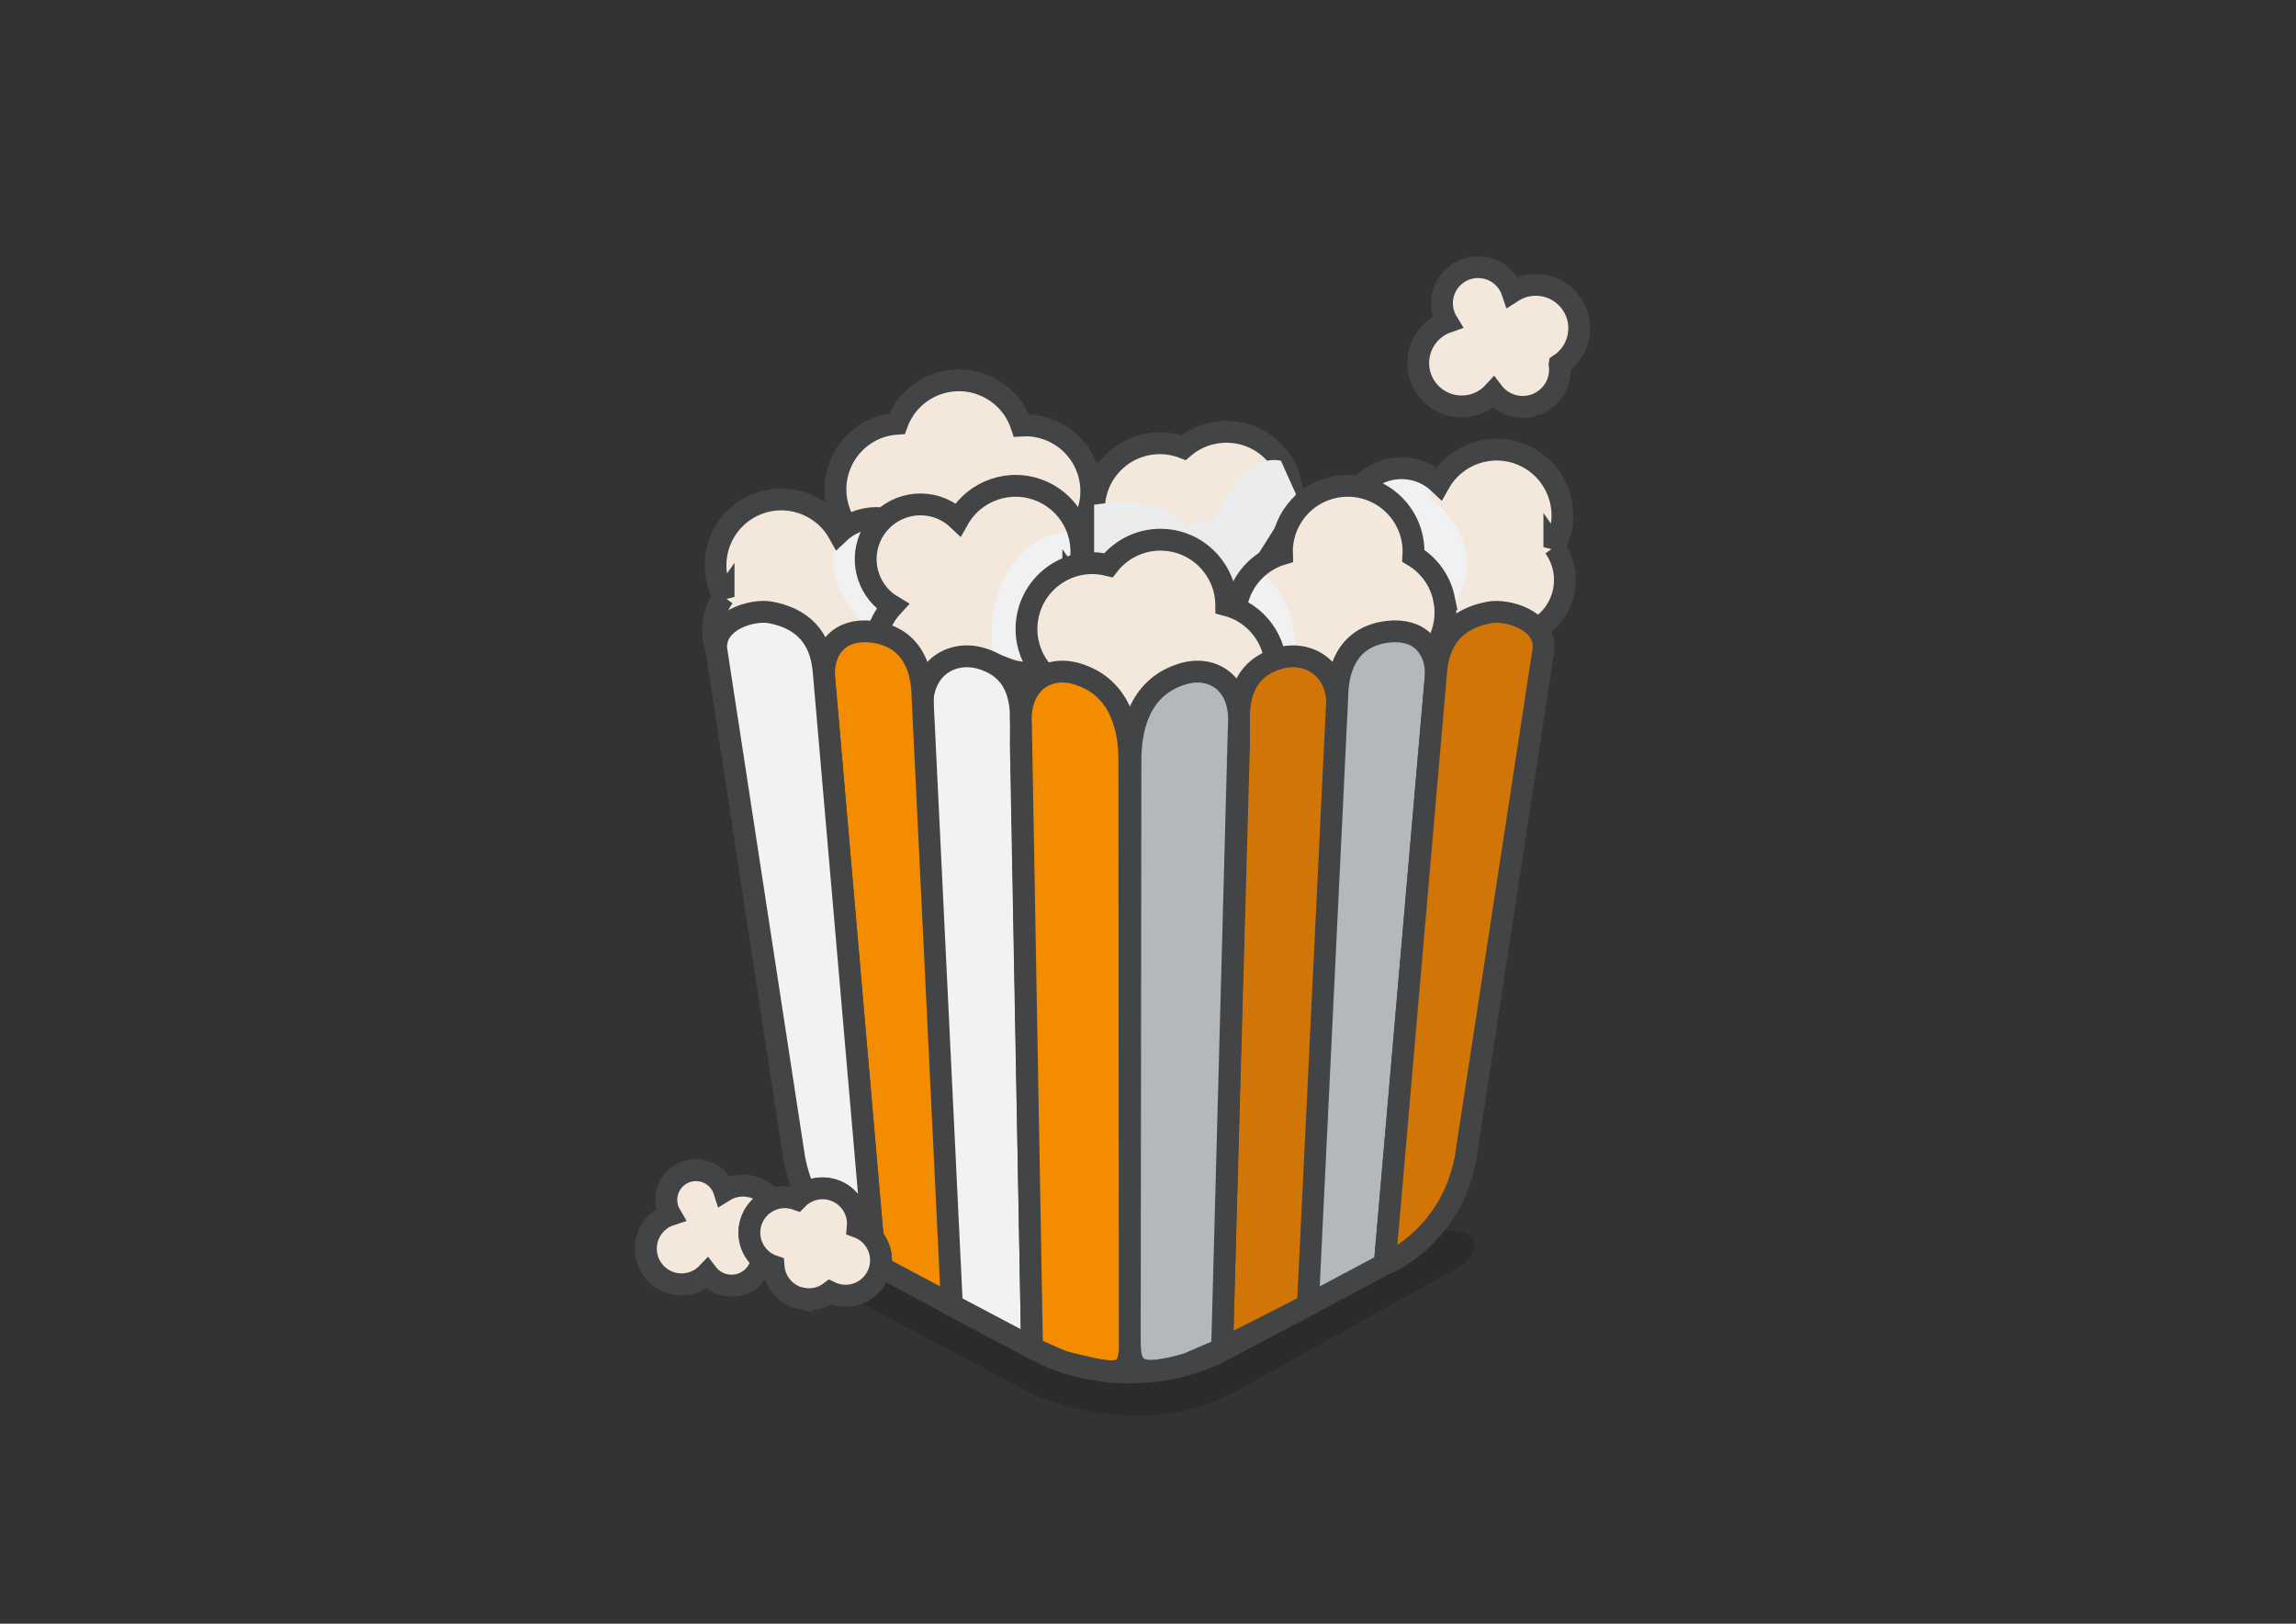
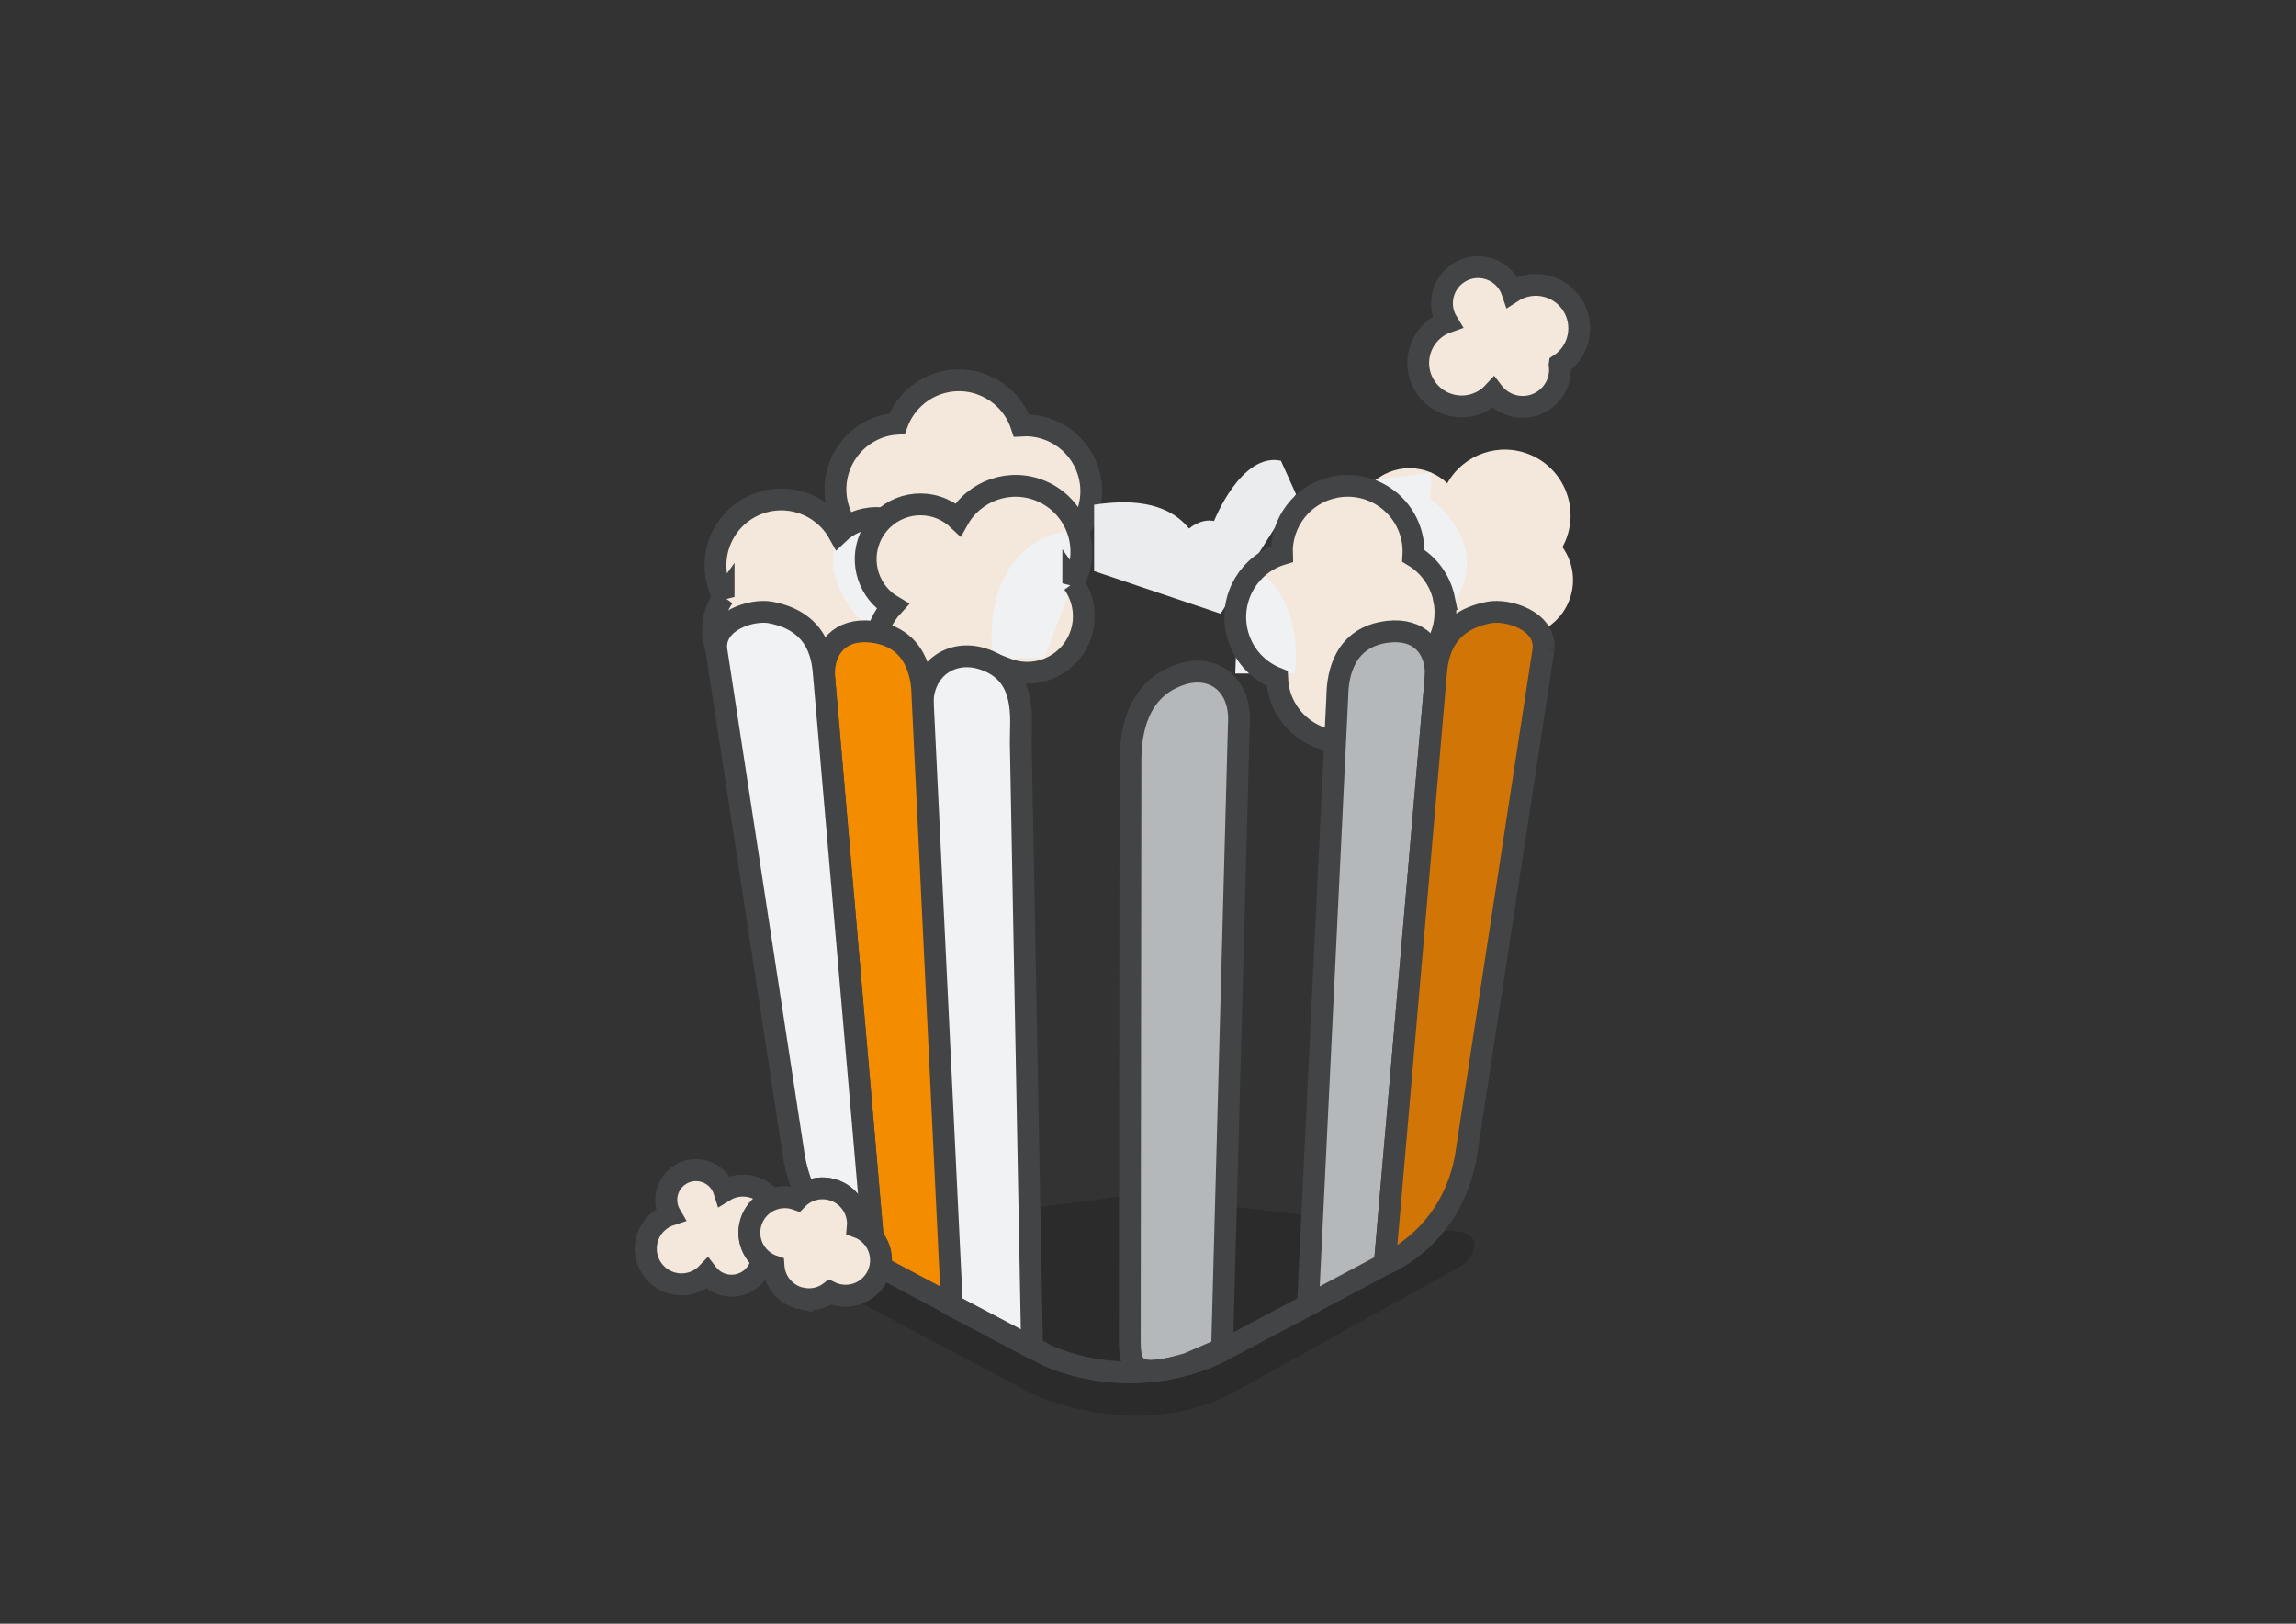
<svg xmlns="http://www.w3.org/2000/svg" viewBox="0 0 841.89 595.28">
  <rect x="0" y="0" width="841.89" height="595.28" fill="#333333" stroke="none" />
  <g style="isolation:isolate;">
    <g id="a">
-       <path d="M449.77,223.06c4.57-4.68,6.28-11.09,5.16-17.06,4.42-.98,8.62-3.21,12.03-6.69,9.32-9.53,9.15-24.82-.39-34.13-9.02-8.82-23.19-9.13-32.58-1.06-8.73-3.38-19.02-1.48-25.98,5.64-7.59,7.76-8.88,19.34-3.95,28.4-.26,.24-.52,.48-.77,.74-6.89,7.05-6.76,18.36,.29,25.25,6.19,6.05,15.64,6.69,22.53,1.99,7.48,4.47,17.32,3.43,23.68-3.08Z" style="fill:#f3e8db; fill-rule:evenodd; stroke:#424445; stroke-width:8px;" />
      <path d="M359.45,215.84c6.88-1.58,12.38-5.95,15.61-11.64,2.09,.08,4.22-.1,6.35-.59,12.99-2.98,21.11-15.94,18.12-28.93-2.68-11.68-13.42-19.41-25-18.69-3.86-11.71-16.07-18.76-28.32-15.95-8.28,1.9-14.57,7.85-17.28,15.28-1.28,.08-2.56,.27-3.85,.56-12.99,2.98-21.11,15.94-18.12,28.93,2.73,11.9,13.83,19.7,25.66,18.64,4.95,9.54,15.87,14.91,26.83,12.39Z" style="fill:#f3e8db; fill-rule:evenodd; stroke:#424445; stroke-width:8px;" />
      <path d="M572.91,200.58c.37-.68,.71-1.38,1.02-2.1,5.25-12.25-.43-26.44-12.68-31.69-11.46-4.91-24.61-.26-30.56,10.38-1.68-1.6-3.67-2.93-5.92-3.9-10.19-4.37-21.99,.36-26.35,10.54-4.02,9.37-.34,20.1,8.21,25.16-1.81,1.96-3.33,4.26-4.44,6.86-5.25,12.25,.43,26.44,12.68,31.69,12.25,5.25,26.44-.43,31.69-12.68,.46-1.07,.83-2.15,1.12-3.24,.08,.03,.15,.07,.22,.1,10.52,4.51,22.7-.37,27.21-10.89,2.96-6.91,1.87-14.54-2.2-20.24Z" style="fill:#f3e8db; fill-rule:evenodd;" />
      <path d="M524.77,173.27c.27,5.82-.47,9.46-.47,9.46,0,0,23.21,15.91,8.94,38.32-14.27,22.42-26.73,0-26.73,0l-2.05-45.12,20.31-2.66Z" style="fill:#f0f1f3; fill-rule:evenodd; mix-blend-mode:multiply;" />
-       <path d="M569.94,200.58c.37-.68,.71-1.38,1.02-2.1,5.25-12.25-.43-26.44-12.68-31.69-11.46-4.91-24.61-.26-30.56,10.38-1.68-1.6-3.67-2.93-5.92-3.9-10.19-4.37-21.99,.36-26.35,10.54-4.02,9.37-.34,20.1,8.21,25.16-1.81,1.96-3.33,4.26-4.44,6.86-5.25,12.25,.43,26.44,12.68,31.69,12.25,5.25,26.44-.43,31.69-12.68,.46-1.07,.83-2.15,1.12-3.24,.08,.03,.15,.07,.22,.1,10.52,4.51,22.7-.37,27.21-10.89,2.96-6.91,1.87-14.54-2.2-20.24Z" style="fill:none; fill-rule:evenodd; stroke:#424445; stroke-width:8px;" />
      <path d="M265.33,218.85c-.37-.68-.71-1.38-1.02-2.1-5.25-12.25,.43-26.44,12.68-31.69,11.46-4.91,24.61-.26,30.56,10.38,1.68-1.6,3.67-2.93,5.92-3.9,10.19-4.37,21.99,.36,26.35,10.54,4.02,9.37,.34,20.1-8.21,25.16,1.81,1.96,3.33,4.26,4.44,6.86,5.25,12.25-.43,26.44-12.68,31.69-12.25,5.25-26.44-.43-31.69-12.68-.46-1.07-.83-2.15-1.12-3.24-.08,.03-.15,.07-.22,.1-10.52,4.51-22.7-.37-27.21-10.89-2.96-6.91-1.87-14.54,2.2-20.24Z" style="fill:#f3e8db; fill-rule:evenodd;" />
      <path d="M316.05,190.68s-19.7,7.84-5.43,30.26c14.27,22.42,23.1,.62,23.1,.62l-1.98-29.72-15.69-1.16Z" style="fill:#f0f1f3; fill-rule:evenodd; mix-blend-mode:multiply;" />
      <path d="M265.33,218.85c-.37-.68-.71-1.38-1.02-2.1-5.25-12.25,.43-26.44,12.68-31.69,11.46-4.91,24.61-.26,30.56,10.38,1.68-1.6,3.67-2.93,5.92-3.9,10.19-4.37,21.99,.36,26.35,10.54,4.02,9.37,.34,20.1-8.21,25.16,1.81,1.96,3.33,4.26,4.44,6.86,5.25,12.25-.43,26.44-12.68,31.69-12.25,5.25-26.44-.43-31.69-12.68-.46-1.07-.83-2.15-1.12-3.24-.08,.03-.15,.07-.22,.1-10.52,4.51-22.7-.37-27.21-10.89-2.96-6.91-1.87-14.54,2.2-20.24Z" style="fill:none; fill-rule:evenodd; stroke:#424445; stroke-width:8px;" />
      <path d="M401.18,185.04c12.09-1.78,26.29-1.71,34.83,8.73,0,0,4.29-3.8,9.15-2.75,0,0,9.87-25.22,24.52-22.11l5.54,12.3-27.65,43.79-46.39-15.62v-24.34Z" style="fill:#ebeced; fill-rule:evenodd; mix-blend-mode:multiply;" />
      <path d="M529.53,219.65c-1.42-6.91-5.65-12.52-11.27-15.88,.13-2.08,0-4.22-.44-6.36-2.67-13.06-15.43-21.48-28.49-18.81-11.74,2.4-19.72,12.95-19.28,24.55-11.79,3.58-19.14,15.62-16.62,27.93,1.7,8.32,7.5,14.75,14.86,17.64,.05,1.28,.21,2.57,.47,3.86,2.67,13.06,15.43,21.48,28.49,18.81,11.96-2.45,20.02-13.36,19.24-25.21,9.65-4.72,15.28-15.51,13.03-26.53Z" style="fill:#f3e8db; fill-rule:evenodd;" />
      <path d="M460.21,208.98c9.81,4.42,16.85,20.29,14.54,37.96h-21.81l1.29-33.21,5.98-4.75Z" style="fill:#f0f1f3; fill-rule:evenodd; mix-blend-mode:multiply;" />
      <path d="M529.53,219.65c-1.42-6.91-5.65-12.52-11.27-15.88,.13-2.08,0-4.22-.44-6.36-2.67-13.06-15.43-21.48-28.49-18.81-11.74,2.4-19.72,12.95-19.28,24.55-11.79,3.58-19.14,15.62-16.62,27.93,1.7,8.32,7.5,14.75,14.86,17.64,.05,1.28,.21,2.57,.47,3.86,2.67,13.06,15.43,21.48,28.49,18.81,11.96-2.45,20.02-13.36,19.24-25.21,9.65-4.72,15.28-15.51,13.03-26.53Z" style="fill:none; fill-rule:evenodd; stroke:#424445; stroke-width:8px;" />
      <path d="M393.54,213.86c.37-.68,.71-1.38,1.02-2.1,5.25-12.25-.43-26.44-12.68-31.69-11.46-4.91-24.61-.26-30.56,10.38-1.68-1.6-3.67-2.93-5.92-3.9-10.19-4.37-21.99,.36-26.35,10.54-4.02,9.37-.34,20.1,8.21,25.16-1.81,1.96-3.33,4.26-4.44,6.86-5.25,12.25,.43,26.44,12.68,31.69,12.25,5.25,26.44-.43,31.69-12.68,.46-1.07,.83-2.15,1.12-3.24,.08,.03,.15,.07,.22,.1,10.52,4.51,22.7-.37,27.21-10.89,2.96-6.91,1.87-14.54-2.2-20.24Z" style="fill:#f3e8db; fill-rule:evenodd; stroke:#424445; stroke-miterlimit:10;" />
      <path d="M392.82,194.69c-18.16,1.01-32.33,19.54-28.69,46.57h18.75l13.19-34.38-3.25-12.19Z" style="fill:#f0f1f3; fill-rule:evenodd; mix-blend-mode:multiply;" />
      <path d="M393.54,213.86c.37-.68,.71-1.38,1.02-2.1,5.25-12.25-.43-26.44-12.68-31.69-11.46-4.91-24.61-.26-30.56,10.38-1.68-1.6-3.67-2.93-5.92-3.9-10.19-4.37-21.99,.36-26.35,10.54-4.02,9.37-.34,20.1,8.21,25.16-1.81,1.96-3.33,4.26-4.44,6.86-5.25,12.25,.43,26.44,12.68,31.69,12.25,5.25,26.44-.43,31.69-12.68,.46-1.07,.83-2.15,1.12-3.24,.08,.03,.15,.07,.22,.1,10.52,4.51,22.7-.37,27.21-10.89,2.96-6.91,1.87-14.54-2.2-20.24Z" style="fill:none; fill-rule:evenodd; stroke:#424445; stroke-width:8px;" />
-       <path d="M416.93,274.17c7.03,.61,13.61-1.87,18.42-6.3,1.96,.72,4.05,1.19,6.23,1.38,13.28,1.14,24.98-8.7,26.12-21.98,1.03-11.94-6.82-22.59-18.06-25.45-.08-12.32-9.54-22.78-22.07-23.86-8.46-.73-16.28,3.01-21.13,9.24-1.24-.31-2.52-.53-3.84-.65-13.28-1.14-24.98,8.7-26.12,21.98-1.05,12.17,7.12,22.99,18.71,25.61,1.78,10.59,10.54,19.06,21.74,20.02Z" style="fill:#f3e8db; fill-rule:evenodd; stroke:#424445; stroke-width:8px;" />
      <path d="M571.88,133.66c.43-.28,.84-.58,1.25-.91,6.85-5.52,7.93-15.54,2.41-22.39-5.16-6.4-14.25-7.76-21.01-3.4-.49-1.45-1.23-2.84-2.25-4.1-4.59-5.69-12.92-6.59-18.61-2-5.24,4.22-6.41,11.61-3,17.2-1.66,.58-3.26,1.45-4.71,2.62-6.85,5.52-7.93,15.54-2.41,22.39,5.52,6.85,15.54,7.93,22.39,2.41,.6-.48,1.15-1,1.65-1.54,.03,.04,.06,.09,.1,.13,4.74,5.88,13.34,6.81,19.22,2.07,3.86-3.11,5.59-7.89,4.97-12.47Z" style="fill:#f3e8db; fill-rule:evenodd; stroke:#424445; stroke-width:8px;" />
      <g style="opacity:.15;">
        <path d="M300.49,453.22l114.94-15.19,111.96,13.21c20.7-1.32,12.07,10.74,8.27,12.94l-84.9,47.17c-19.16,9.58-44.81,10.9-71.67,0l-78.85-41.86c-4.05-2.34-18.58-9.66,.24-16.27Z" />
      </g>
-       <path d="M490.33,260.01l-9.09,217.65-33.12,16.84,6.21-222.16c.15-8.37-2.9-25.71,14.35-30.91,11.16-3.36,22.57,3.83,21.64,18.58Z" style="fill:#d17506; stroke:#424445; stroke-linejoin:round; stroke-width:8px;" />
      <path d="M526.48,247.63l-18.72,215.83-28.18,14.97,10.79-223.27c.09-7.93,2.57-21.73,18.61-23.56,11.56-1.32,17.72,6,17.5,16.02Z" style="fill:#b5b8bb; stroke:#424445; stroke-miterlimit:10; stroke-width:8px;" />
      <path d="M565.99,237.94l-28.63,186.89c-5.82,29.61-29.6,38.64-29.6,38.64l18.72-215.83c.47-4.91,.99-19.65,19.65-23.12,6.54-1.22,20.64,2.81,19.86,13.43Z" style="fill:#d17506; stroke:#424445; stroke-miterlimit:10; stroke-width:8px;" />
      <path d="M454.26,265.52l-6.15,228.99-12.55,5.45c-19.65,5.89-21.3,1.21-21.3-8.67l.26-213.44c.15-8.37,1.9-25.6,19.16-30.8,11.16-3.36,21.52,3.72,20.59,18.47Z" style="fill:#b5b8bb; stroke:#424445; stroke-linejoin:round; stroke-width:8px;" />
      <path d="M338.29,260.01l9.09,217.65,31.05,16.51-4.14-221.83c-.15-8.37,2.9-25.71-14.35-30.91-11.16-3.36-22.57,3.83-21.64,18.58Z" style="fill:#f1f2f3; stroke:#424445; stroke-linejoin:round; stroke-width:8px;" />
      <path d="M302.14,247.63l18.72,215.83,28.18,14.97-10.79-223.27c-.09-7.93-2.57-21.73-18.61-23.56-11.56-1.32-17.72,6-17.5,16.02Z" style="fill:#f48c00; stroke:#424445; stroke-miterlimit:10; stroke-width:8px;" />
      <path d="M262.63,237.94l28.63,186.89c5.82,29.61,29.6,38.64,29.6,38.64l-18.72-215.83c-.47-4.91-.99-19.65-19.65-23.12-6.54-1.22-20.64,2.81-19.86,13.43Z" style="fill:#f1f2f3; stroke:#424445; stroke-miterlimit:10; stroke-width:8px;" />
-       <path d="M374.36,265.52l4.07,228.66,11.48,5.12c16.27,3.58,24.52,7.54,24.36-6.03l-.17-215.42c-.15-8.37-1.9-25.6-19.16-30.8-11.16-3.36-21.52,3.72-20.59,18.47Z" style="fill:#f48c00; stroke:#424445; stroke-linejoin:round; stroke-width:8px;" />
      <path d="M348.16,478.1l36.14,19c19.76,8.35,42.11,8.06,61.65-.8l35.83-19" style="fill:none; stroke:#424445; stroke-miterlimit:10; stroke-width:8px;" />
      <g>
        <path d="M279.4,458.81c.35-.22,.7-.46,1.04-.73,5.71-4.42,6.75-12.63,2.33-18.34-4.13-5.34-11.58-6.59-17.2-3.12-.38-1.2-.97-2.35-1.78-3.4-3.68-4.74-10.5-5.61-15.25-1.93-4.36,3.38-5.44,9.43-2.73,14.07-1.37,.45-2.7,1.14-3.91,2.08-5.71,4.42-6.75,12.63-2.33,18.34,4.42,5.71,12.63,6.75,18.34,2.33,.5-.39,.96-.8,1.38-1.24,.03,.04,.05,.07,.08,.11,3.8,4.9,10.85,5.79,15.75,2,3.22-2.49,4.71-6.39,4.28-10.16Z" style="fill:#f3e8db; fill-rule:evenodd; stroke:#424445; stroke-miterlimit:10; stroke-width:8px;" />
        <path d="M279.4,458.81c.35-.22,.7-.46,1.04-.73,5.71-4.42,6.75-12.63,2.33-18.34-4.13-5.34-11.58-6.59-17.2-3.12-.38-1.2-.97-2.35-1.78-3.4-3.68-4.74-10.5-5.61-15.25-1.93-4.36,3.38-5.44,9.43-2.73,14.07-1.37,.45-2.7,1.14-3.91,2.08-5.71,4.42-6.75,12.63-2.33,18.34,4.42,5.71,12.63,6.75,18.34,2.33,.5-.39,.96-.8,1.38-1.24,.03,.04,.05,.07,.08,.11,3.8,4.9,10.85,5.79,15.75,2,3.22-2.49,4.71-6.39,4.28-10.16Z" style="fill:#f3e8db; fill-rule:evenodd; stroke:#424445; stroke-width:8px;" />
      </g>
      <g>
        <path d="M294.19,476.08c3.73,.7,7.39-.26,10.2-2.37,1.01,.49,2.1,.86,3.26,1.08,7.05,1.33,13.83-3.3,15.16-10.35,1.19-6.33-2.43-12.45-8.29-14.59,.62-6.6-3.88-12.71-10.52-13.96-4.49-.85-8.87,.73-11.81,3.81-.65-.23-1.32-.42-2.02-.55-7.05-1.33-13.83,3.3-15.16,10.35-1.22,6.45,2.57,12.69,8.63,14.71,.38,5.76,4.61,10.77,10.55,11.89Z" style="fill:#f3e8db; fill-rule:evenodd; stroke:#424445; stroke-miterlimit:10; stroke-width:8px;" />
        <path d="M294.19,476.08c3.73,.7,7.39-.26,10.2-2.37,1.01,.49,2.1,.86,3.26,1.08,7.05,1.33,13.83-3.3,15.16-10.35,1.19-6.33-2.43-12.45-8.29-14.59,.62-6.6-3.88-12.71-10.52-13.96-4.49-.85-8.87,.73-11.81,3.81-.65-.23-1.32-.42-2.02-.55-7.05-1.33-13.83,3.3-15.16,10.35-1.22,6.45,2.57,12.69,8.63,14.71,.38,5.76,4.61,10.77,10.55,11.89Z" style="fill:#f3e8db; fill-rule:evenodd; stroke:#424445; stroke-width:8px;" />
      </g>
    </g>
  </g>
</svg>